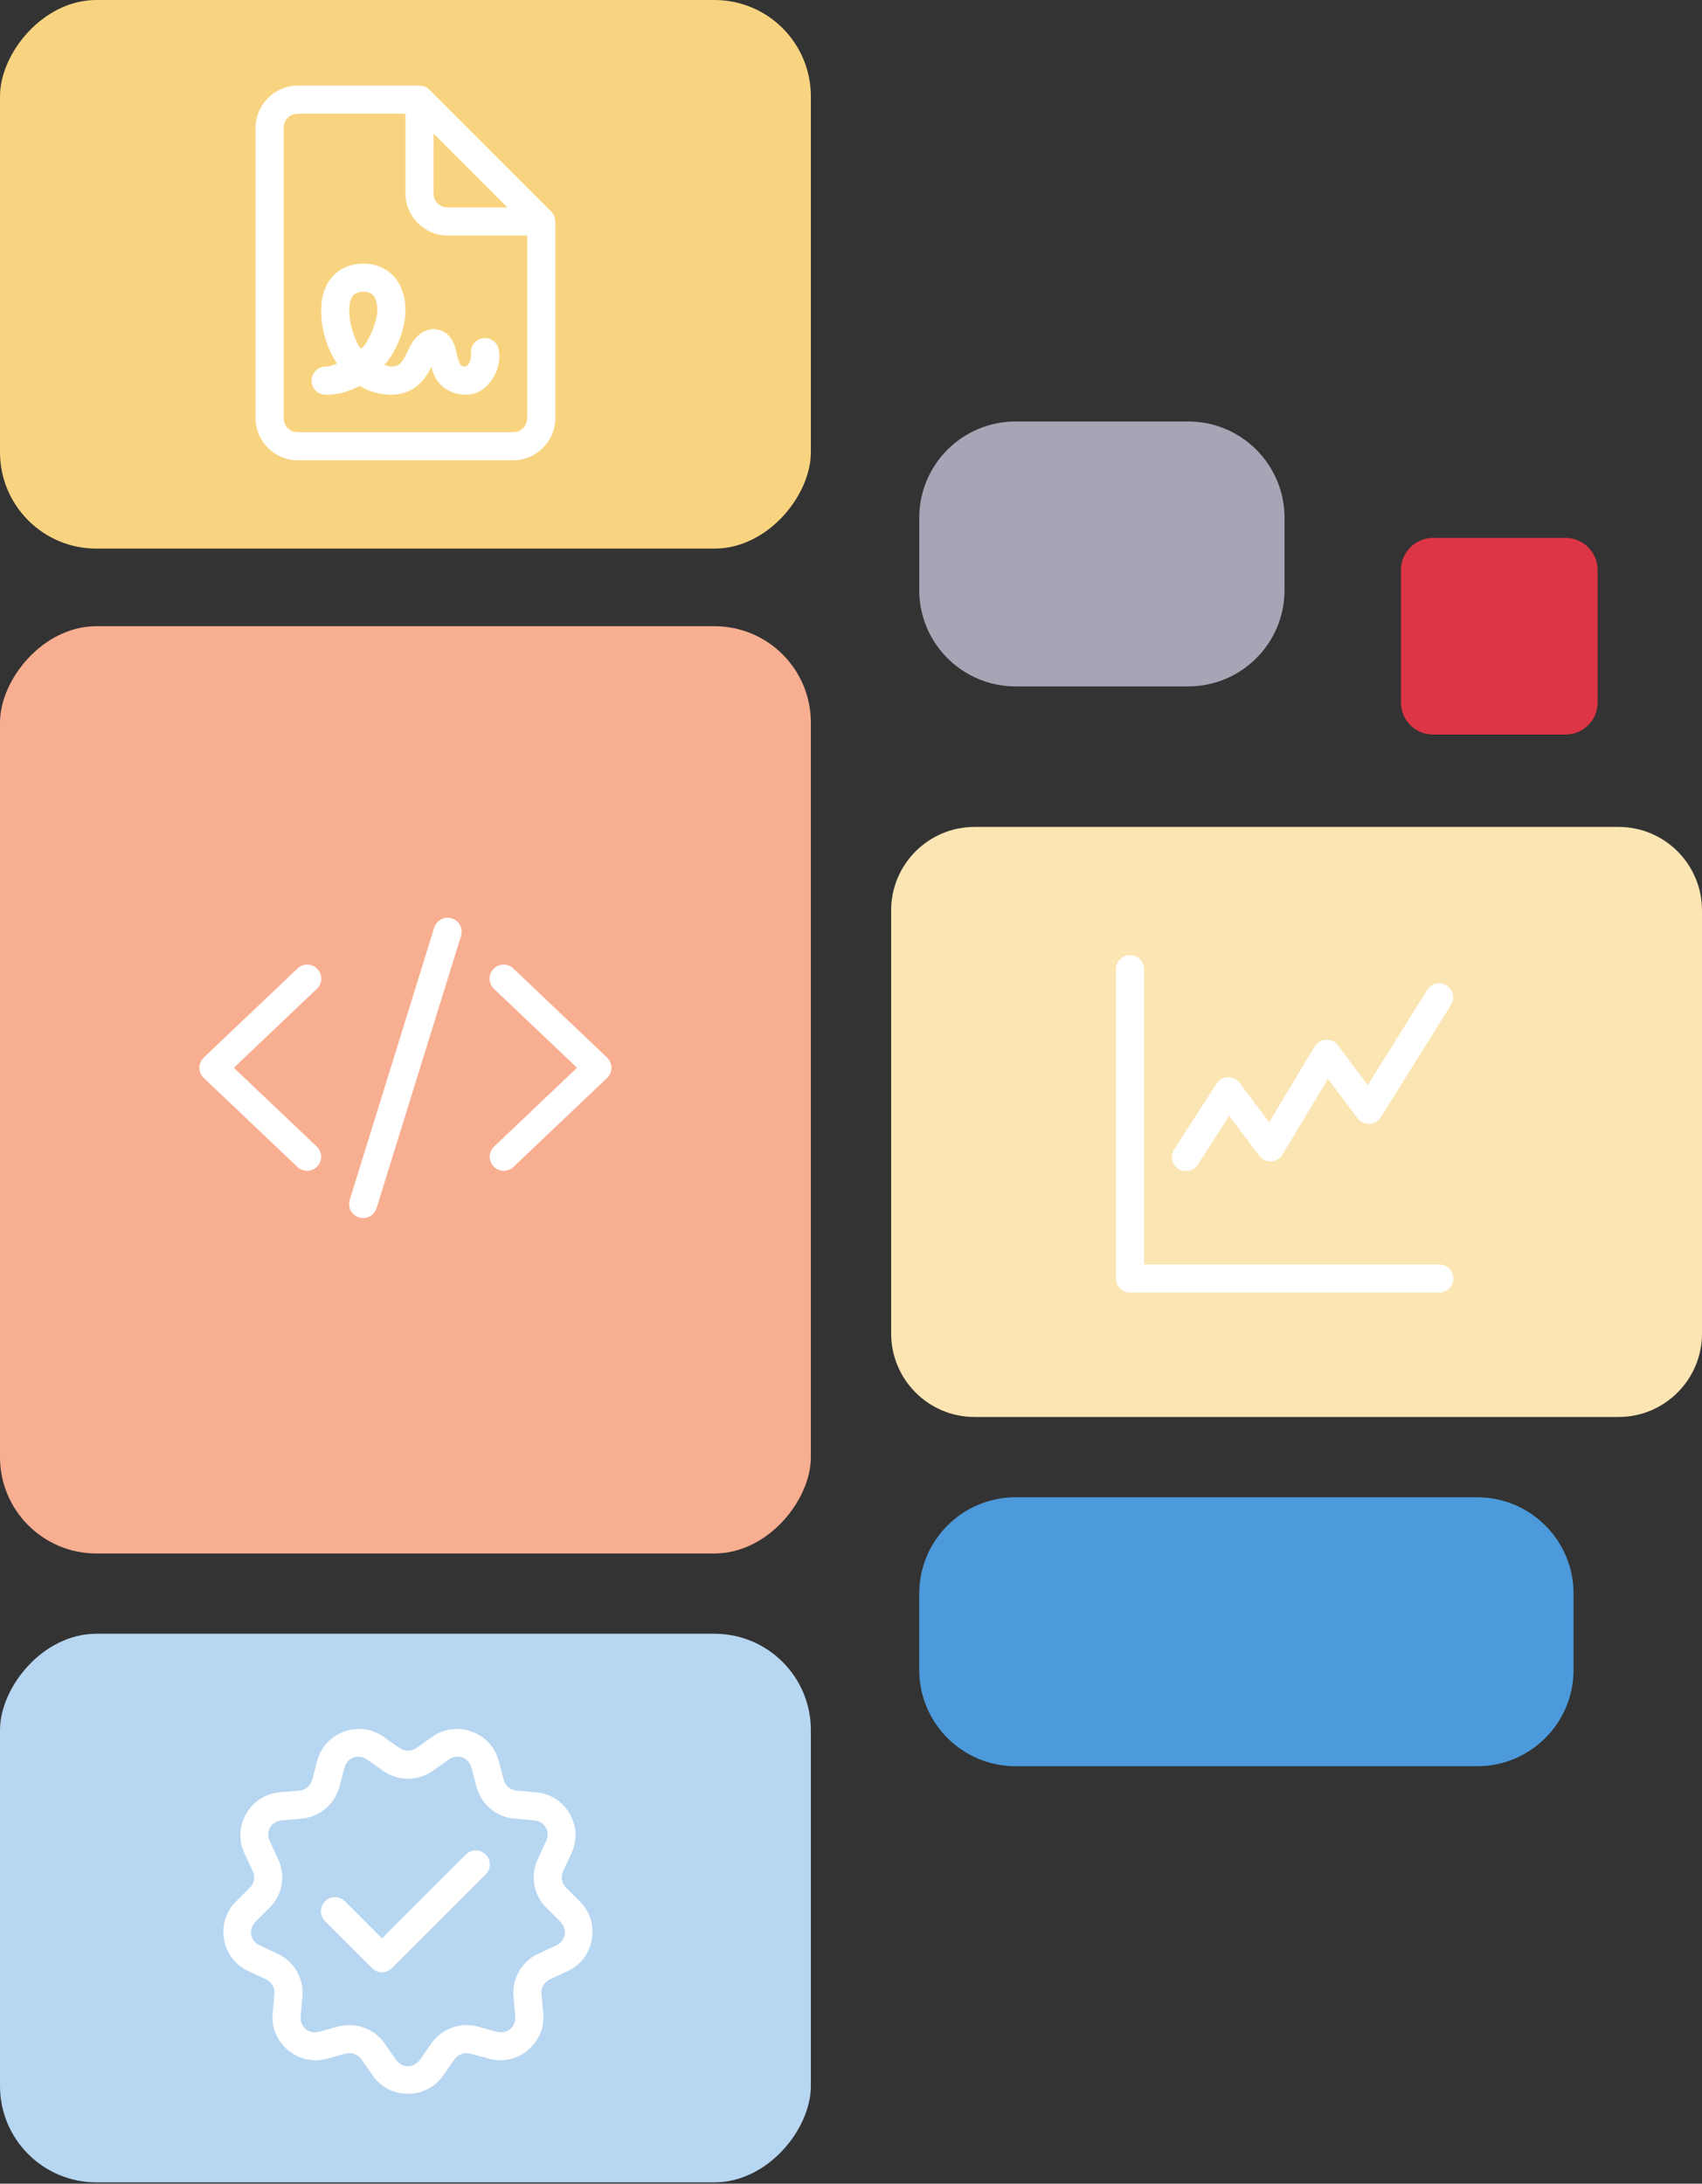
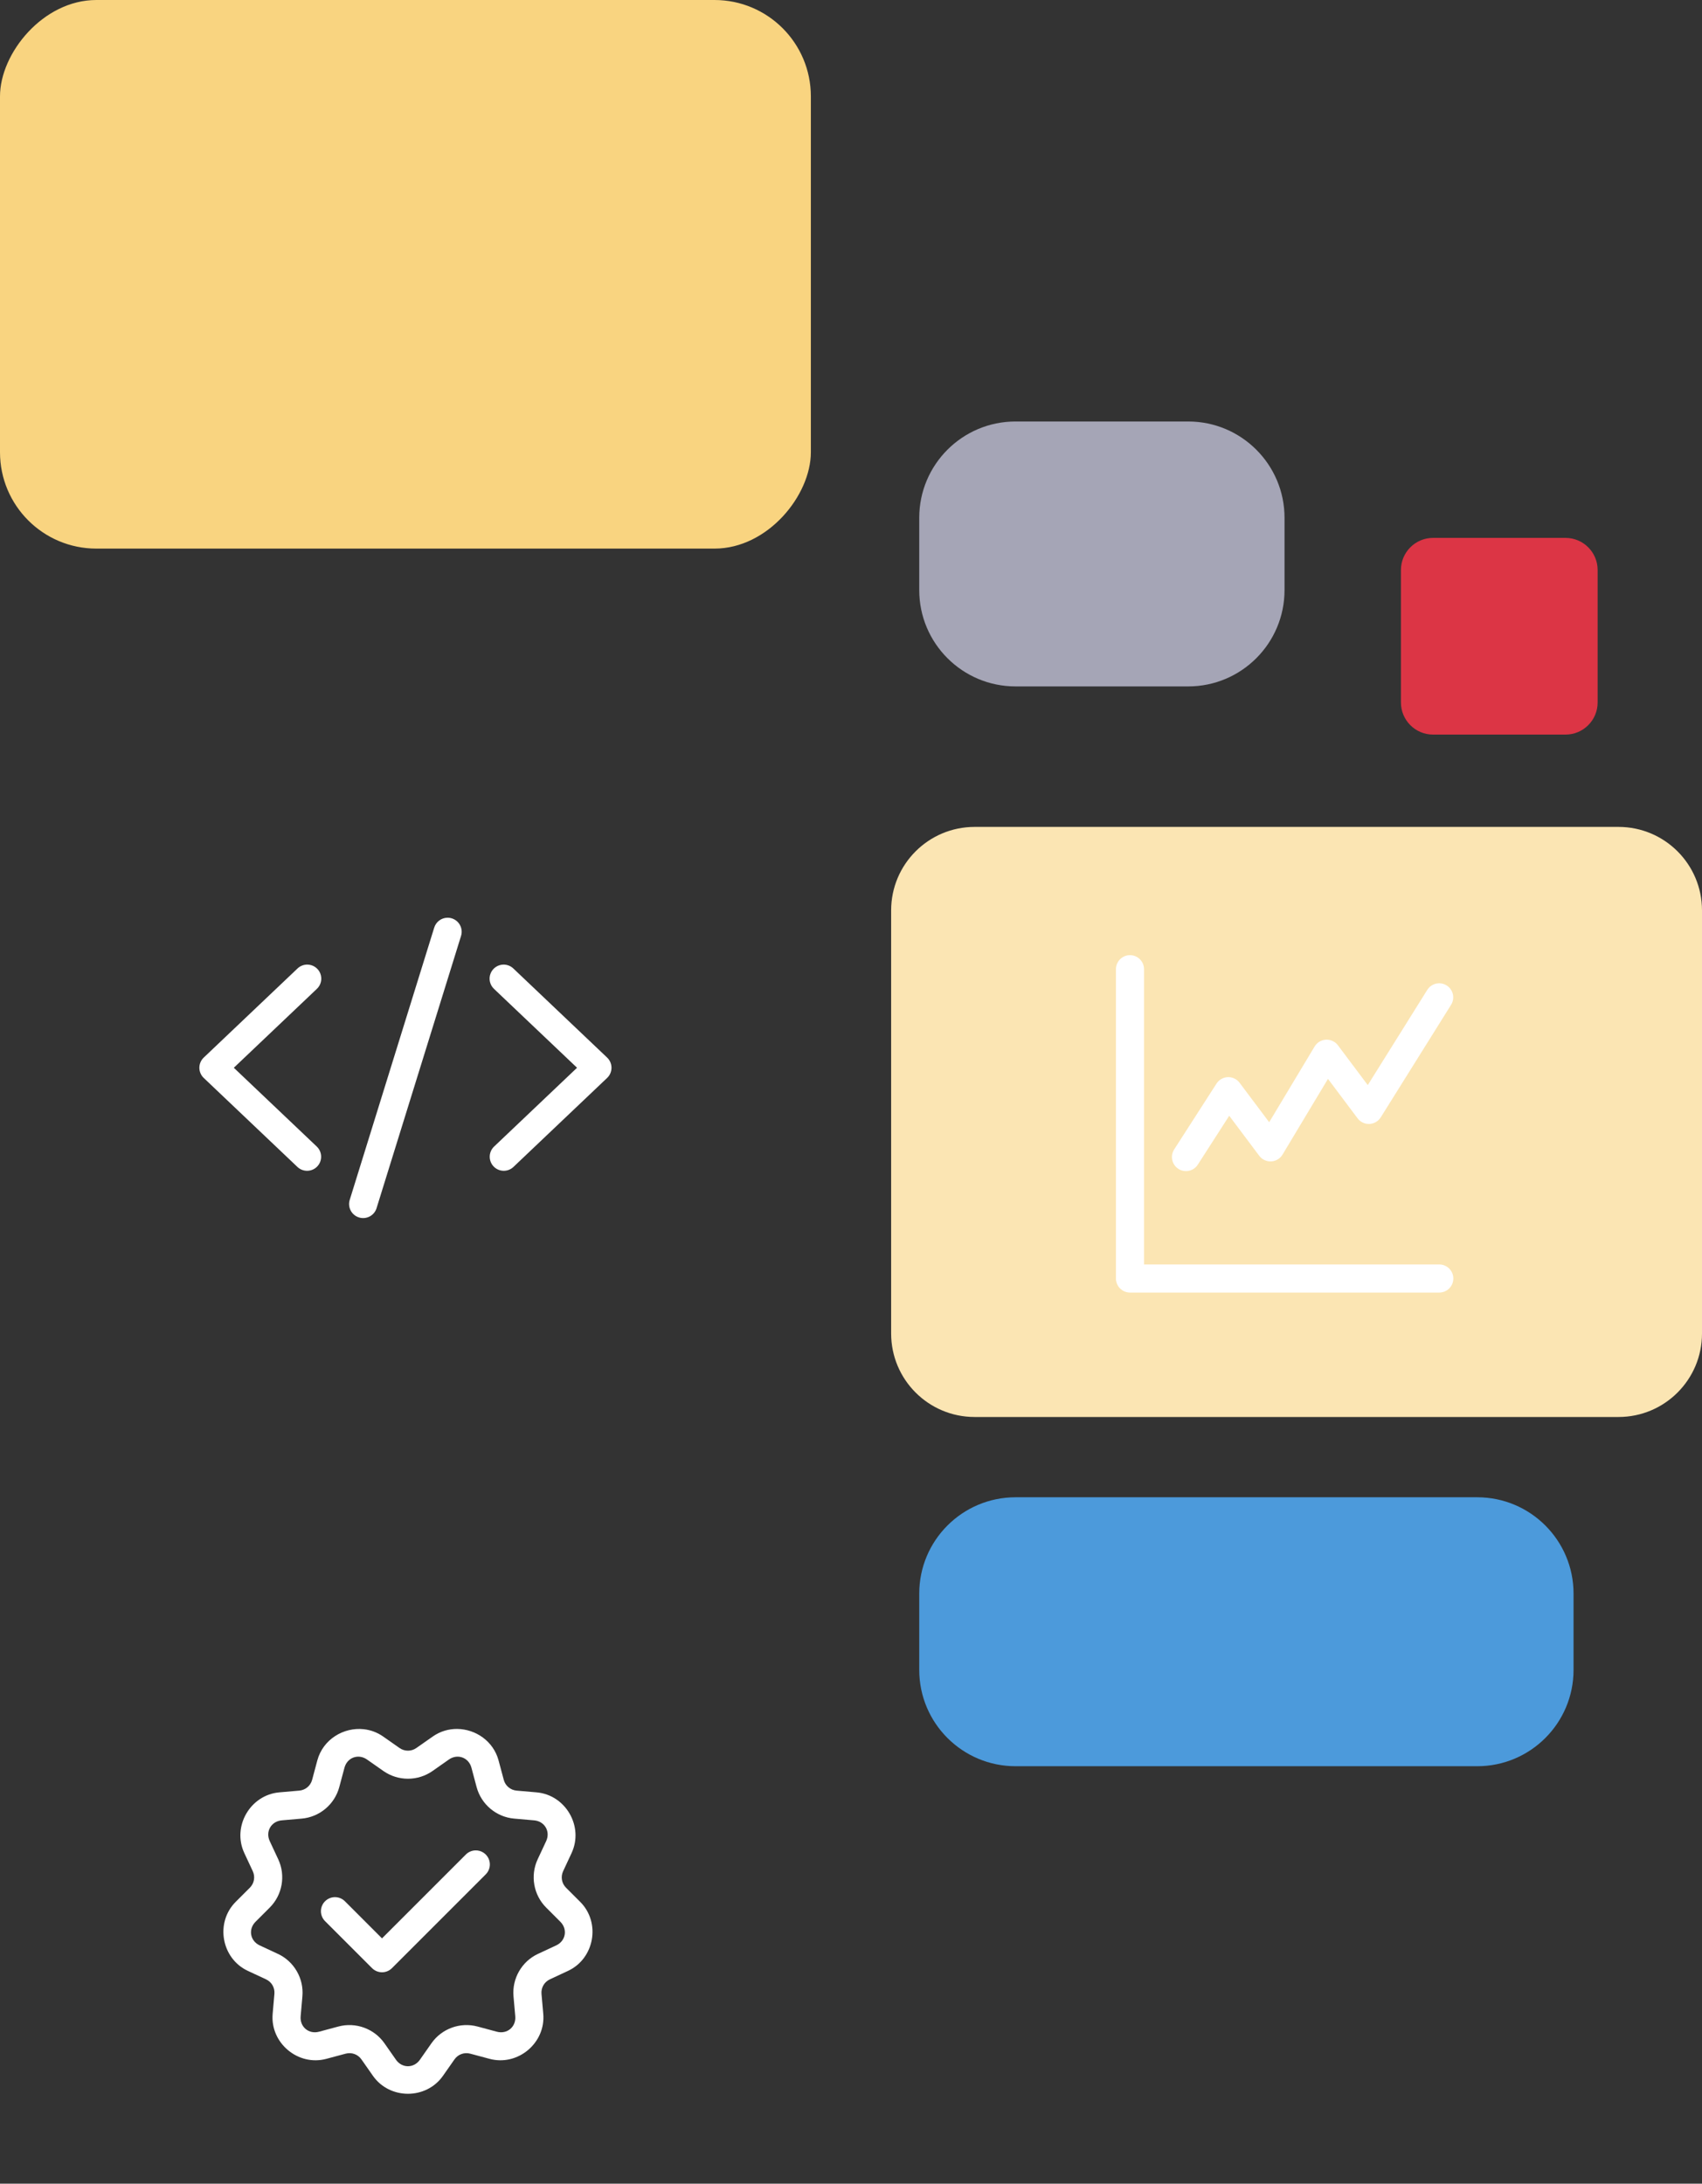
<svg xmlns="http://www.w3.org/2000/svg" width="424" height="544" viewBox="0 0 424 544" fill="none">
  <rect x="0" y="0" width="424" height="544" fill="#333333" stroke="none" />
  <rect width="202" height="136.667" rx="24" transform="matrix(-1 0 0 1 202 0)" fill="#F9D480" />
-   <rect width="202" height="136.667" rx="24" transform="matrix(-1 0 0 1 202 407)" fill="#B7D6F1" />
  <path d="M424 226.794C424 215.31 414.69 206 403.206 206H242.794C231.31 206 222 215.31 222 226.794V332.206C222 343.69 231.31 353 242.794 353H403.206C414.69 353 424 343.69 424 332.206V226.794Z" fill="#FBE5B3" />
-   <path d="M398 142C398 137.582 394.418 134 390 134H357C352.582 134 349 137.582 349 142V175C349 179.418 352.582 183 357 183H390C394.418 183 398 179.418 398 175V142Z" fill="#DC3545" />
+   <path d="M398 142C398 137.582 394.418 134 390 134H357C352.582 134 349 137.582 349 142V175C349 179.418 352.582 183 357 183H390C394.418 183 398 179.418 398 175Z" fill="#DC3545" />
  <path d="M392 397C392 383.745 381.255 373 368 373H253C239.745 373 229 383.745 229 397V416C229 429.255 239.745 440 253 440H368C381.255 440 392 429.255 392 416V397Z" fill="#4C9ADB" />
  <path d="M320 129C320 115.745 309.255 105 296 105H253C239.745 105 229 115.745 229 129V147C229 160.255 239.745 171 253 171H296C309.255 171 320 160.255 320 147V129Z" fill="#A5A5B6" />
-   <rect width="202" height="231" rx="24" transform="matrix(-1 0 0 1 202 156)" fill="#F8AE91" />
  <g clip-path="url(#clip0_102_1251)">
    <path d="M111.464 228.621C110.718 228.632 109.995 228.881 109.4 229.332C108.806 229.783 108.371 230.412 108.16 231.128L87.16 298.794C87.005 299.238 86.941 299.708 86.972 300.176C87.003 300.645 87.128 301.102 87.34 301.522C87.551 301.941 87.845 302.314 88.203 302.617C88.561 302.921 88.977 303.149 89.425 303.288C89.874 303.428 90.346 303.476 90.813 303.429C91.28 303.382 91.733 303.242 92.145 303.017C92.557 302.791 92.92 302.485 93.211 302.117C93.502 301.748 93.716 301.325 93.841 300.872L114.841 233.206C115.013 232.676 115.057 232.113 114.968 231.564C114.88 231.014 114.661 230.493 114.331 230.045C114.001 229.597 113.568 229.234 113.07 228.986C112.571 228.738 112.02 228.613 111.464 228.621ZM76.523 240.297C75.613 240.301 74.74 240.659 74.089 241.295L50.756 263.462C50.411 263.789 50.137 264.182 49.95 264.619C49.762 265.055 49.666 265.525 49.666 266C49.666 266.475 49.762 266.945 49.95 267.381C50.137 267.818 50.411 268.211 50.756 268.538L74.089 290.705C74.423 291.022 74.815 291.27 75.244 291.435C75.673 291.6 76.131 291.678 76.59 291.667C77.05 291.655 77.503 291.553 77.923 291.366C78.343 291.179 78.722 290.911 79.039 290.578C79.356 290.244 79.603 289.852 79.768 289.423C79.933 288.994 80.012 288.536 80 288.077C79.988 287.617 79.886 287.164 79.699 286.744C79.512 286.324 79.244 285.945 78.911 285.628L58.248 266L78.911 246.372C79.43 245.893 79.793 245.269 79.951 244.581C80.109 243.893 80.055 243.174 79.797 242.517C79.539 241.86 79.088 241.296 78.504 240.9C77.919 240.504 77.229 240.294 76.523 240.297ZM125.372 240.301C124.676 240.32 124.002 240.545 123.434 240.949C122.867 241.353 122.433 241.917 122.188 242.568C121.943 243.22 121.898 243.93 122.058 244.608C122.219 245.285 122.578 245.899 123.089 246.372L143.752 266L123.089 285.628C122.756 285.945 122.488 286.324 122.301 286.744C122.114 287.164 122.012 287.617 122 288.077C121.988 288.536 122.067 288.994 122.232 289.423C122.397 289.852 122.645 290.244 122.961 290.578C123.278 290.911 123.657 291.179 124.077 291.366C124.497 291.553 124.95 291.655 125.41 291.667C125.869 291.678 126.327 291.6 126.756 291.435C127.185 291.27 127.578 291.022 127.911 290.705L151.244 268.538C151.589 268.211 151.863 267.818 152.05 267.381C152.238 266.945 152.334 266.475 152.334 266C152.334 265.525 152.238 265.055 152.05 264.619C151.863 264.182 151.589 263.789 151.244 263.462L127.911 241.295C127.576 240.968 127.178 240.712 126.742 240.541C126.306 240.37 125.841 240.289 125.372 240.301Z" fill="white" />
  </g>
-   <path d="M74.167 21.333C68.409 21.333 63.667 26.076 63.667 31.833V104.167C63.667 109.924 68.409 114.667 74.167 114.667H127.833C133.591 114.667 138.333 109.924 138.333 104.167V55.167C138.333 54.239 137.964 53.348 137.308 52.692L137.272 52.656L106.975 22.359C106.318 21.702 105.428 21.334 104.5 21.333H74.167ZM74.167 28.333H101V48.167C101 53.924 105.743 58.667 111.5 58.667H131.333V104.167C131.333 106.142 129.809 107.667 127.833 107.667H74.167C72.192 107.667 70.667 106.142 70.667 104.167V31.833C70.667 29.858 72.192 28.333 74.167 28.333ZM108 33.282L126.384 51.667H111.5C109.525 51.667 108 50.142 108 48.167V33.282ZM90.5 65.667C87.901 65.667 85.122 66.534 83.09 68.615C81.058 70.696 80 73.766 80 77.333C80 81.713 81.286 86.512 83.974 90.595C83.042 90.849 82.267 91.333 81.167 91.333C80.703 91.327 80.243 91.412 79.812 91.585C79.382 91.758 78.99 92.015 78.66 92.341C78.329 92.666 78.067 93.055 77.888 93.482C77.709 93.91 77.617 94.37 77.617 94.833C77.617 95.297 77.709 95.756 77.888 96.184C78.067 96.612 78.329 97 78.66 97.326C78.99 97.651 79.382 97.908 79.812 98.081C80.243 98.254 80.703 98.34 81.167 98.333C84.37 98.333 87.174 97.456 89.616 96.137C91.879 97.494 94.531 98.333 97.5 98.333C100.099 98.333 102.419 97.399 104.022 96.055C105.624 94.71 106.557 93.118 107.253 91.789C107.348 91.608 107.37 91.565 107.458 91.393C107.835 92.723 108.338 94.321 109.709 95.777C111.175 97.334 113.568 98.333 116.167 98.333C119.187 98.333 121.366 96.432 122.679 94.396C123.992 92.359 124.706 89.911 124.288 87.282C124.23 86.815 124.079 86.365 123.844 85.958C123.608 85.551 123.293 85.196 122.918 84.914C122.542 84.631 122.113 84.427 121.657 84.314C121.201 84.201 120.726 84.18 120.262 84.255C119.798 84.329 119.353 84.496 118.955 84.745C118.557 84.995 118.213 85.322 117.944 85.708C117.675 86.093 117.486 86.529 117.389 86.989C117.292 87.449 117.289 87.924 117.379 88.385C117.456 88.866 117.238 89.918 116.796 90.604C116.353 91.29 115.954 91.333 116.167 91.333C115.022 91.333 114.99 91.166 114.809 90.973C114.627 90.78 114.318 90.203 114.057 89.246C113.795 88.289 113.637 87.09 113.045 85.637C112.749 84.91 112.315 84.052 111.436 83.276C110.557 82.501 109.195 82 108 82C105.61 82 103.764 83.735 102.91 85.035C102.055 86.335 101.576 87.54 101.05 88.544C100.525 89.548 100.007 90.29 99.523 90.695C99.04 91.101 98.645 91.333 97.5 91.333C96.799 91.333 96.318 90.988 95.704 90.855C95.886 90.626 96.205 90.477 96.374 90.244C99.521 85.926 101 81.187 101 77.32C101 73.757 99.938 70.693 97.906 68.615C95.873 66.537 93.1 65.667 90.5 65.667ZM90.5 72.667C91.646 72.667 92.37 72.966 92.902 73.51C93.433 74.053 94 75.063 94 77.32C94 79.068 92.93 83.085 90.719 86.12C90.486 86.44 90.131 86.609 89.88 86.908C88.028 84.165 87 80.348 87 77.333C87 75.068 87.567 74.054 88.098 73.51C88.63 72.966 89.355 72.667 90.5 72.667Z" fill="white" />
  <g clip-path="url(#clip1_102_1251)">
    <path d="M113.874 430.712C111.788 430.697 109.673 431.293 107.809 432.599L103.725 435.461C102.457 436.35 100.803 436.353 99.528 435.461L95.449 432.599C93.958 431.554 92.302 430.967 90.632 430.781C85.622 430.223 80.46 433.291 79.047 438.569L77.758 443.386C77.358 444.88 76.09 445.945 74.549 446.079L69.587 446.512C62.329 447.146 57.778 455.023 60.859 461.624C60.859 461.626 60.859 461.627 60.859 461.629L62.969 466.145C63.623 467.547 63.334 469.177 62.24 470.27L58.713 473.792C53.562 478.943 55.141 487.905 61.743 490.982L66.264 493.088C67.667 493.741 68.496 495.175 68.361 496.716L67.923 501.683C67.286 508.94 74.258 514.788 81.294 512.898L86.107 511.609C87.601 511.208 89.157 511.772 90.044 513.04L92.902 517.123C97.078 523.093 106.18 523.093 110.356 517.123L113.214 513.04C114.101 511.772 115.657 511.208 117.151 511.609L121.964 512.898C129 514.788 135.971 508.94 135.335 501.683L134.897 496.716C134.762 495.175 135.591 493.741 136.993 493.088L141.51 490.982C148.113 487.905 149.693 478.942 144.54 473.792L141.013 470.27C139.919 469.177 139.634 467.547 140.288 466.145L142.394 461.629C142.394 461.627 142.394 461.626 142.394 461.624C145.475 455.023 140.928 447.146 133.671 446.512C133.67 446.512 133.668 446.512 133.667 446.512L128.704 446.079C127.163 445.945 125.895 444.88 125.495 443.386L124.206 438.569C122.911 433.731 118.465 430.746 113.874 430.712ZM88.882 437.639C89.722 437.55 90.617 437.763 91.43 438.332L95.513 441.194C99.175 443.755 104.085 443.759 107.745 441.194L111.824 438.332C113.991 436.814 116.763 437.821 117.447 440.378L118.732 445.195C119.887 449.512 123.646 452.664 128.098 453.052L133.061 453.485C135.697 453.715 137.173 456.27 136.055 458.667L133.945 463.183C132.055 467.232 132.906 472.065 136.068 475.223L139.591 478.746C141.462 480.616 140.951 483.521 138.552 484.639L134.036 486.744V486.74C129.984 488.625 127.535 492.877 127.924 497.326L128.362 502.294C128.593 504.93 126.331 506.826 123.777 506.14L118.965 504.846C114.649 503.688 110.037 505.365 107.476 509.025L104.618 513.108C104.618 513.11 104.618 513.111 104.618 513.113C103.101 515.281 100.152 515.281 98.635 513.113C98.635 513.111 98.635 513.11 98.635 513.108L95.777 509.025C93.216 505.365 88.609 503.688 84.293 504.846L79.476 506.14C76.922 506.826 74.665 504.93 74.896 502.294L75.333 497.331C75.725 492.879 73.27 488.626 69.217 486.74V486.744L64.701 484.639C62.302 483.52 61.789 480.619 63.662 478.746L67.189 475.223C70.352 472.065 71.202 467.232 69.313 463.183L67.203 458.667C66.085 456.27 67.557 453.715 70.193 453.485L75.16 453.052C79.612 452.664 83.366 449.512 84.521 445.195L85.811 440.378C86.153 439.1 87.017 438.208 88.066 437.826C88.329 437.731 88.602 437.669 88.882 437.639ZM118.432 460.968C117.523 460.995 116.66 461.374 116.025 462.025L95.167 482.884L85.975 473.692C85.652 473.356 85.266 473.088 84.838 472.903C84.411 472.719 83.951 472.621 83.485 472.616C83.02 472.611 82.558 472.7 82.127 472.876C81.695 473.052 81.304 473.312 80.975 473.641C80.645 473.971 80.385 474.362 80.209 474.793C80.033 475.224 79.945 475.686 79.95 476.152C79.954 476.618 80.052 477.078 80.237 477.505C80.421 477.932 80.689 478.319 81.025 478.641L92.692 490.308C93.349 490.964 94.239 491.333 95.167 491.333C96.095 491.333 96.985 490.964 97.641 490.308L120.975 466.975C121.48 466.483 121.824 465.85 121.964 465.159C122.103 464.468 122.031 463.751 121.756 463.102C121.481 462.453 121.017 461.902 120.424 461.522C119.83 461.141 119.136 460.948 118.432 460.968Z" fill="white" />
  </g>
  <g clip-path="url(#clip2_102_1251)">
    <path d="M281.445 237.95C280.518 237.964 279.634 238.346 278.988 239.012C278.342 239.678 277.987 240.573 278 241.5V318.5C278 319.428 278.369 320.318 279.025 320.975C279.682 321.631 280.572 322 281.5 322H358.5C358.964 322.007 359.424 321.921 359.855 321.748C360.285 321.575 360.677 321.318 361.007 320.993C361.337 320.667 361.6 320.279 361.779 319.851C361.958 319.423 362.05 318.964 362.05 318.5C362.05 318.036 361.958 317.577 361.779 317.149C361.6 316.721 361.337 316.333 361.007 316.007C360.677 315.682 360.285 315.425 359.855 315.252C359.424 315.079 358.964 314.993 358.5 315H285V241.5C285.007 241.032 284.919 240.567 284.743 240.132C284.567 239.698 284.305 239.304 283.974 238.973C283.642 238.642 283.248 238.381 282.813 238.205C282.379 238.029 281.914 237.943 281.445 237.95ZM358.678 244.959C358.051 244.932 357.428 245.075 356.875 245.371C356.321 245.668 355.858 246.108 355.533 246.645L340.736 270.32L333.298 260.399C332.954 259.94 332.502 259.573 331.982 259.33C331.462 259.087 330.891 258.975 330.317 259.005C329.744 259.034 329.187 259.204 328.696 259.5C328.204 259.796 327.792 260.208 327.497 260.7L316.177 279.567L308.798 269.732C308.459 269.281 308.016 268.919 307.507 268.676C306.997 268.433 306.436 268.317 305.872 268.337C305.308 268.358 304.758 268.515 304.267 268.794C303.777 269.074 303.361 269.467 303.056 269.942L292.556 286.275C292.293 286.662 292.111 287.097 292.019 287.555C291.927 288.014 291.928 288.486 292.021 288.943C292.115 289.401 292.299 289.836 292.563 290.221C292.827 290.607 293.166 290.936 293.559 291.188C293.952 291.441 294.392 291.612 294.852 291.692C295.313 291.772 295.785 291.759 296.24 291.654C296.695 291.548 297.125 291.353 297.503 291.079C297.882 290.805 298.202 290.458 298.444 290.058L306.223 277.958L313.702 287.934C314.046 288.393 314.498 288.76 315.018 289.004C315.538 289.247 316.11 289.358 316.683 289.329C317.256 289.299 317.813 289.129 318.305 288.833C318.797 288.538 319.208 288.126 319.503 287.633L330.824 268.766L338.202 278.601C338.543 279.055 338.99 279.419 339.503 279.662C340.017 279.905 340.582 280.019 341.149 279.995C341.717 279.971 342.27 279.809 342.761 279.523C343.252 279.237 343.666 278.836 343.967 278.355L361.467 250.355C361.801 249.837 361.993 249.24 362.023 248.624C362.052 248.009 361.919 247.396 361.636 246.849C361.353 246.301 360.93 245.838 360.411 245.506C359.891 245.174 359.294 244.986 358.678 244.959Z" fill="white" />
  </g>
  <defs>
    <clipPath id="clip0_102_1251">
      <path d="M45 225C45 216.716 51.716 210 60 210H142C150.284 210 157 216.716 157 225V307C157 315.284 150.284 322 142 322H60C51.716 322 45 315.284 45 307V225Z" fill="white" />
    </clipPath>
    <clipPath id="clip1_102_1251">
      <path d="M45 434C45 425.716 51.716 419 60 419H142C150.284 419 157 425.716 157 434V516C157 524.284 150.284 531 142 531H60C51.716 531 45 524.284 45 516V434Z" fill="white" />
    </clipPath>
    <clipPath id="clip2_102_1251">
      <path d="M264 239C264 230.716 270.716 224 279 224H361C369.284 224 376 230.716 376 239V321C376 329.284 369.284 336 361 336H279C270.716 336 264 329.284 264 321V239Z" fill="white" />
    </clipPath>
  </defs>
</svg>